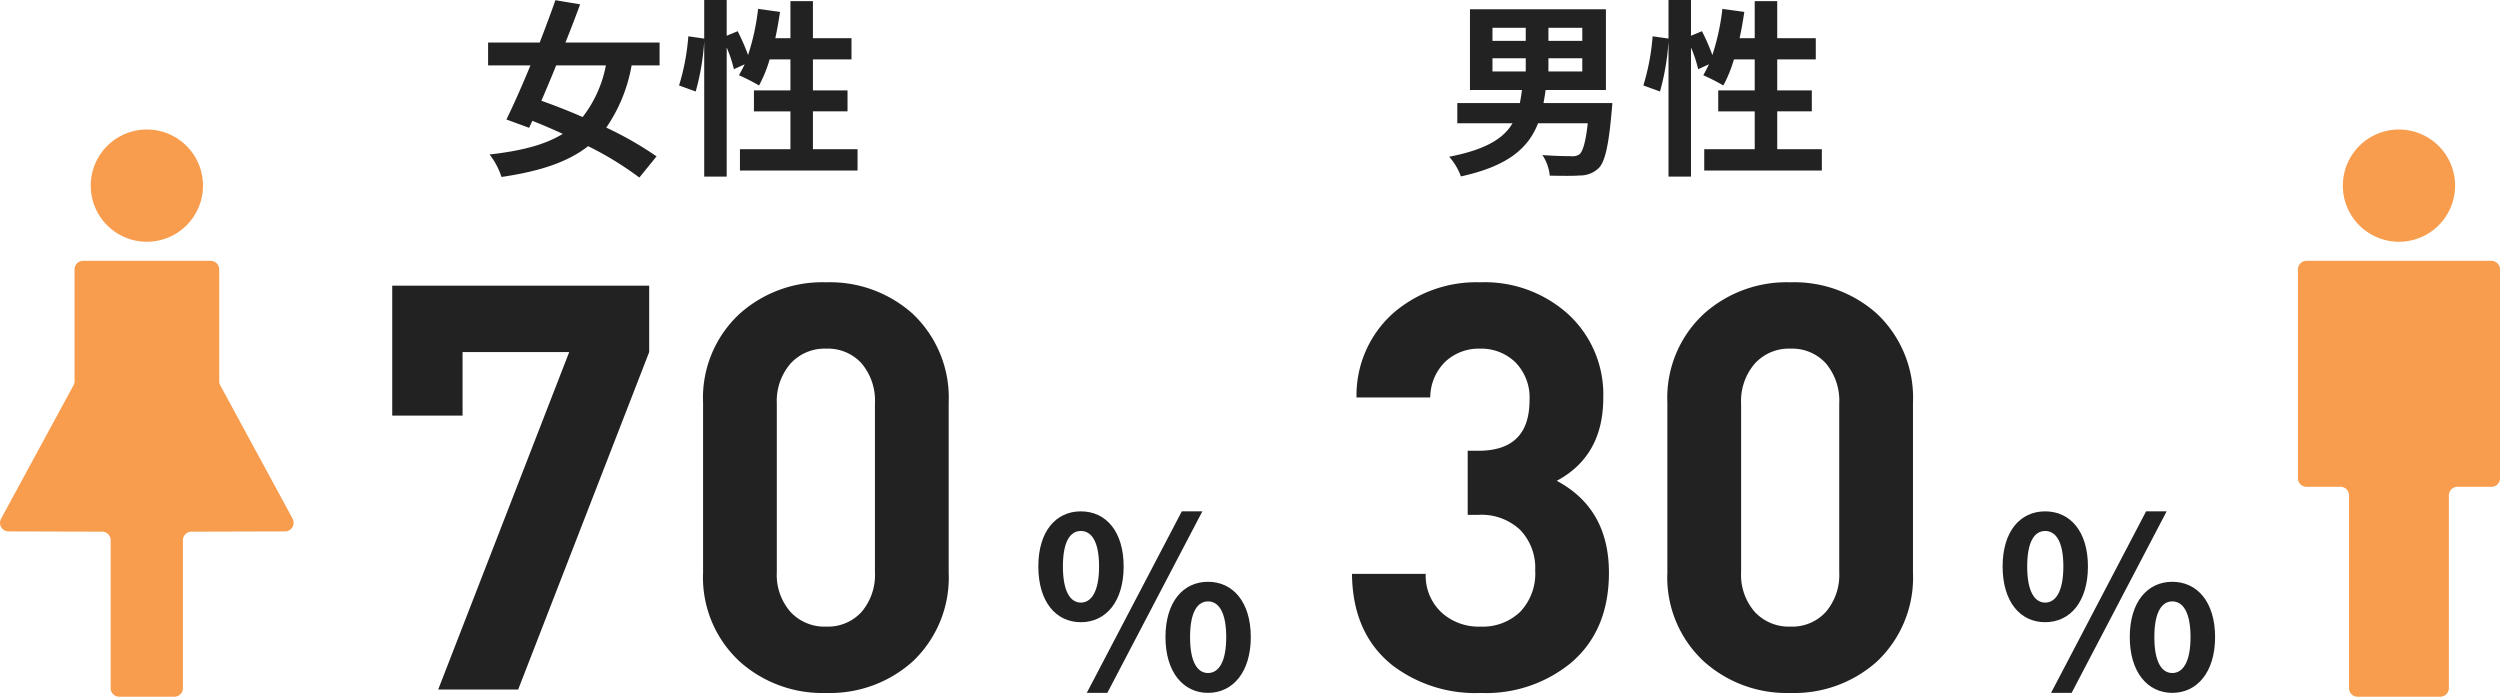
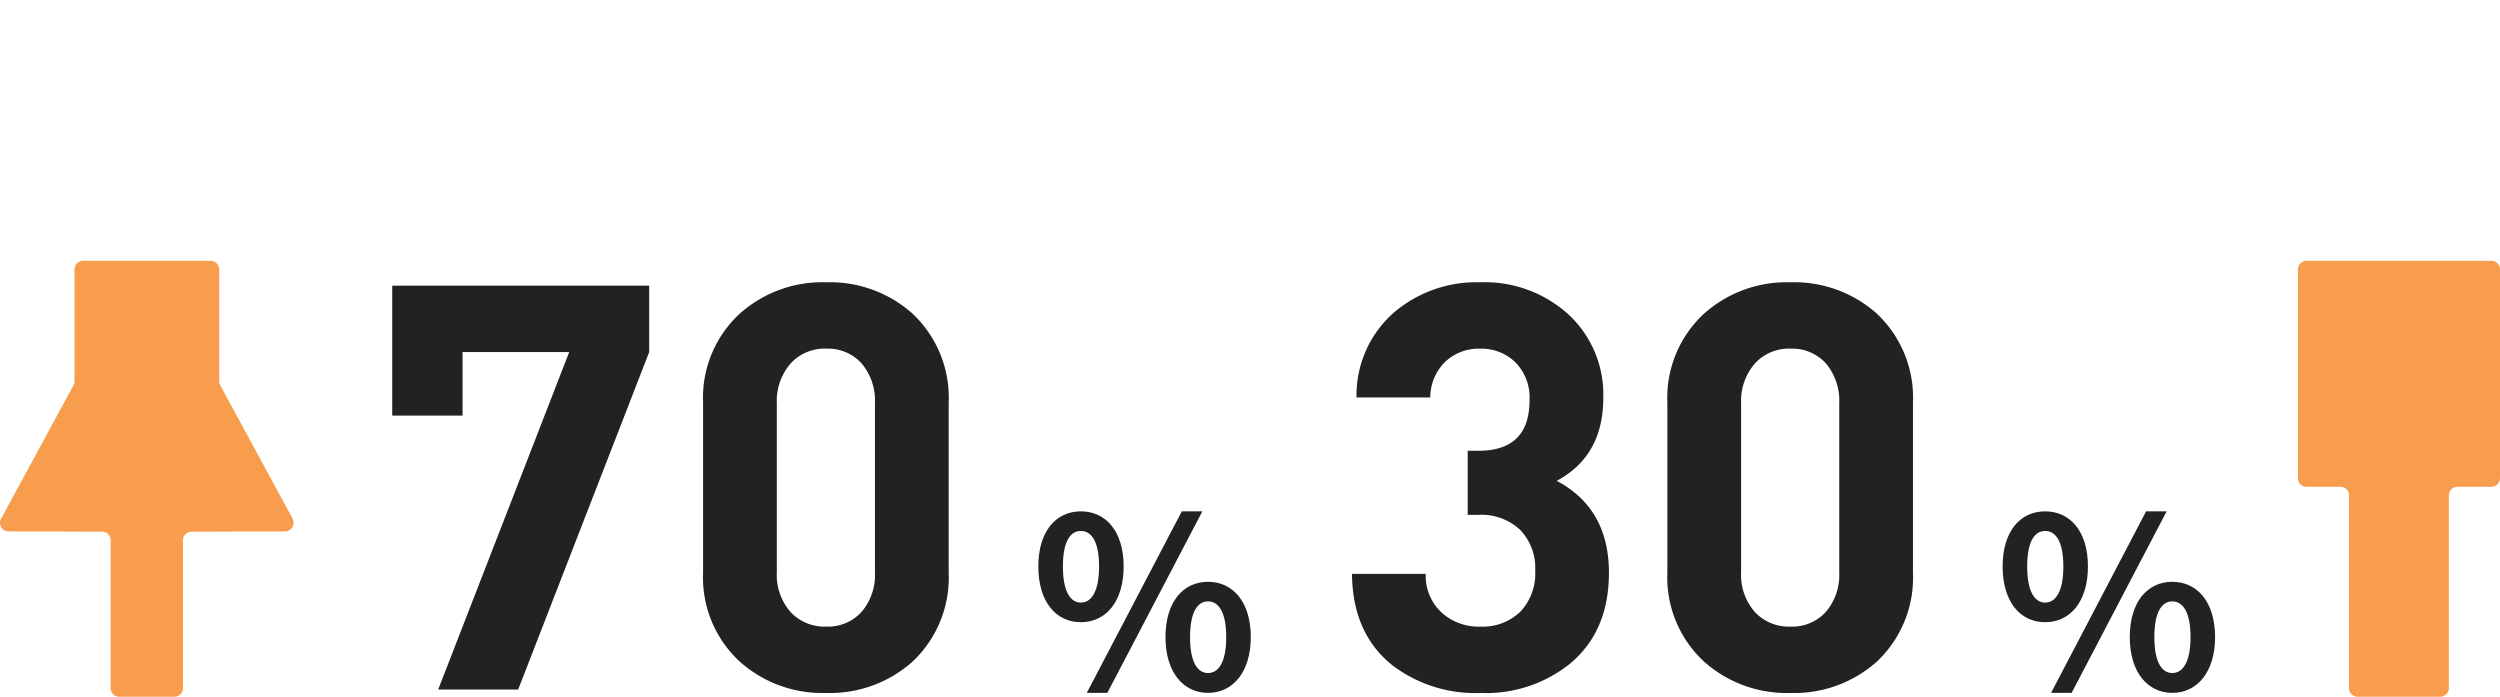
<svg xmlns="http://www.w3.org/2000/svg" width="264.443" height="73.698" viewBox="0 0 264.443 73.698">
  <g transform="translate(-358.001 -2209.06)">
    <path d="M-6.738-7.125c2.65,0,4.525-2.175,4.525-5.9,0-3.7-1.875-5.825-4.525-5.825s-4.5,2.125-4.5,5.825C-11.238-9.3-9.388-7.125-6.738-7.125Zm0-2.075c-1.075,0-1.9-1.1-1.9-3.825s.825-3.75,1.9-3.75,1.925,1.025,1.925,3.75S-5.663-9.2-6.738-9.2ZM-6.113.35h2.175l10.05-19.2H3.938ZM6.712.35c2.625,0,4.525-2.2,4.525-5.9,0-3.725-1.9-5.85-4.525-5.85s-4.5,2.125-4.5,5.85C2.212-1.85,4.087.35,6.712.35Zm0-2.1c-1.075,0-1.9-1.075-1.9-3.8s.825-3.775,1.9-3.775S8.638-8.275,8.638-5.55,7.787-1.75,6.712-1.75Z" transform="translate(479.07 2282)" fill="#222" />
-     <path d="M-6.98-10.02A12.8,12.8,0,0,1-9.44-4.56c-1.5-.66-3-1.24-4.36-1.72.5-1.18,1.04-2.44,1.56-3.74Zm5.68,0v-2.42h-9.96c.56-1.38,1.08-2.76,1.56-4.04l-2.62-.44c-.48,1.38-1.06,2.92-1.66,4.48h-5.46v2.42h4.48c-.88,2.14-1.78,4.16-2.54,5.72l2.4.88.34-.74c1.06.42,2.14.88,3.22,1.38-1.88,1.16-4.38,1.8-7.74,2.18a8.019,8.019,0,0,1,1.26,2.38c4.04-.6,7-1.56,9.16-3.26A34.739,34.739,0,0,1-3.44,1.84L-1.62-.4A36.369,36.369,0,0,0-6.94-3.44a16.65,16.65,0,0,0,2.68-6.58ZM14.92-1.16v-4h3.66V-7.38H14.92v-3.28H19V-12.9H14.92v-3.92H12.54v3.92h-1.6c.2-.9.36-1.84.5-2.78L9.12-16a24.206,24.206,0,0,1-1.06,4.88,22.931,22.931,0,0,0-1.1-2.52l-1.16.48v-3.78H3.42v4.08L1.74-13.1A23.77,23.77,0,0,1,.76-7.9l1.76.64a25.487,25.487,0,0,0,.9-5.3V1.74H5.8V-11.92a13.907,13.907,0,0,1,.76,2.3l1.14-.52c-.2.42-.4.8-.6,1.16A21.031,21.031,0,0,1,9.22-7.9a13.662,13.662,0,0,0,1.12-2.76h2.2v3.28H8.68v2.22h3.86v4H7.2V1.1H19.64V-1.16Z" transform="translate(429.07 2226)" fill="#222" />
-     <path d="M-15.2-10.78h3.52v1.4H-15.2Zm0-3.22h3.52v1.38H-15.2Zm9.5,1.38H-9.28V-14H-5.7Zm0,3.24H-9.28v-1.4H-5.7ZM-9.8-6.04c.08-.46.16-.9.22-1.38H-3.2v-8.54H-17.58v8.54h5.5c-.06.48-.14.94-.22,1.38h-6.62V-3.9h5.84c-.94,1.6-2.8,2.78-6.7,3.54a6.383,6.383,0,0,1,1.24,2.08c5.04-1.1,7.16-3.04,8.16-5.62h5.26C-5.34-1.92-5.64-.92-6-.62a1.257,1.257,0,0,1-.88.2c-.54,0-1.8-.02-3.04-.12a4.715,4.715,0,0,1,.78,2.18c1.26.02,2.48.04,3.18-.02a2.811,2.811,0,0,0,2-.78C-3.32.2-2.92-1.44-2.6-5.08c.04-.32.08-.96.08-.96ZM14.92-1.16v-4h3.66V-7.38H14.92v-3.28H19V-12.9H14.92v-3.92H12.54v3.92h-1.6c.2-.9.36-1.84.5-2.78L9.12-16a24.206,24.206,0,0,1-1.06,4.88,22.931,22.931,0,0,0-1.1-2.52l-1.16.48v-3.78H3.42v4.08L1.74-13.1A23.77,23.77,0,0,1,.76-7.9l1.76.64a25.487,25.487,0,0,0,.9-5.3V1.74H5.8V-11.92a13.907,13.907,0,0,1,.76,2.3l1.14-.52c-.2.42-.4.8-.6,1.16A21.031,21.031,0,0,1,9.22-7.9a13.662,13.662,0,0,0,1.12-2.76h2.2v3.28H8.68v2.22h3.86v4H7.2V1.1H19.64V-1.16Z" transform="translate(531.07 2226)" fill="#222" />
    <path d="M-6.738-7.125c2.65,0,4.525-2.175,4.525-5.9,0-3.7-1.875-5.825-4.525-5.825s-4.5,2.125-4.5,5.825C-11.238-9.3-9.388-7.125-6.738-7.125Zm0-2.075c-1.075,0-1.9-1.1-1.9-3.825s.825-3.75,1.9-3.75,1.925,1.025,1.925,3.75S-5.663-9.2-6.738-9.2ZM-6.113.35h2.175l10.05-19.2H3.938ZM6.712.35c2.625,0,4.525-2.2,4.525-5.9,0-3.725-1.9-5.85-4.525-5.85s-4.5,2.125-4.5,5.85C2.212-1.85,4.087.35,6.712.35Zm0-2.1c-1.075,0-1.9-1.075-1.9-3.8s.825-3.775,1.9-3.775S8.638-8.275,8.638-5.55,7.787-1.75,6.712-1.75Z" transform="translate(581.07 2282)" fill="#222" />
    <path d="M-2.4-35.7-16.26,0h-8.46l13.86-35.7H-22.14v6.72h-7.44V-42.72H-2.4ZM29.28-12.36a12.2,12.2,0,0,1-3.84,9.42A13.112,13.112,0,0,1,16.32.36,13.112,13.112,0,0,1,7.2-2.94a12.1,12.1,0,0,1-3.9-9.42v-18a12.1,12.1,0,0,1,3.9-9.42,13.112,13.112,0,0,1,9.12-3.3,13.112,13.112,0,0,1,9.12,3.3,12.2,12.2,0,0,1,3.84,9.42Zm-7.8-.06V-30.24a6.118,6.118,0,0,0-1.41-4.26,4.809,4.809,0,0,0-3.75-1.56,4.858,4.858,0,0,0-3.78,1.59,6.061,6.061,0,0,0-1.44,4.23v17.82a5.949,5.949,0,0,0,1.44,4.2,4.9,4.9,0,0,0,3.78,1.56,4.809,4.809,0,0,0,3.75-1.56A6.027,6.027,0,0,0,21.48-12.42Z" transform="translate(429.07 2282)" fill="#222" />
    <path d="M-2.88-12.36q0,6.12-4.02,9.54A14.166,14.166,0,0,1-16.44.36,14.476,14.476,0,0,1-25.8-2.58q-4.2-3.36-4.26-9.66h7.8a5.3,5.3,0,0,0,1.8,4.2,5.842,5.842,0,0,0,4.02,1.38,5.7,5.7,0,0,0,4.17-1.56,5.857,5.857,0,0,0,1.59-4.38,5.8,5.8,0,0,0-1.59-4.29,5.96,5.96,0,0,0-4.41-1.59h-1.14v-6.78h1.14q5.4,0,5.4-5.34a5.31,5.31,0,0,0-1.5-4.02,5.162,5.162,0,0,0-3.72-1.44,5.18,5.18,0,0,0-3.69,1.38,5.32,5.32,0,0,0-1.59,3.78h-7.8a11.633,11.633,0,0,1,3.84-8.88,13.416,13.416,0,0,1,9.24-3.3,13.164,13.164,0,0,1,9.36,3.42,11.527,11.527,0,0,1,3.66,8.82q0,6.12-4.92,8.76Q-2.88-19.14-2.88-12.36Zm32.16,0a12.2,12.2,0,0,1-3.84,9.42A13.112,13.112,0,0,1,16.32.36,13.112,13.112,0,0,1,7.2-2.94a12.1,12.1,0,0,1-3.9-9.42v-18a12.1,12.1,0,0,1,3.9-9.42,13.112,13.112,0,0,1,9.12-3.3,13.112,13.112,0,0,1,9.12,3.3,12.2,12.2,0,0,1,3.84,9.42Zm-7.8-.06V-30.24a6.118,6.118,0,0,0-1.41-4.26,4.809,4.809,0,0,0-3.75-1.56,4.858,4.858,0,0,0-3.78,1.59,6.061,6.061,0,0,0-1.44,4.23v17.82a5.949,5.949,0,0,0,1.44,4.2,4.9,4.9,0,0,0,3.78,1.56,4.809,4.809,0,0,0,3.75-1.56A6.027,6.027,0,0,0,21.48-12.42Z" transform="translate(531.07 2282)" fill="#222" />
-     <path d="M150.169,5.936A5.937,5.937,0,1,1,144.232,0a5.937,5.937,0,0,1,5.937,5.937" transform="translate(229.304 2222.759)" fill="#f89d4e" />
    <path d="M30.96,227.453,23.3,213.337a.906.906,0,0,1-.11-.432V201.076a.906.906,0,0,0-.906-.906H8.792a.906.906,0,0,0-.906.906V212.9a.906.906,0,0,1-.11.432L.112,227.453a.906.906,0,0,0,.794,1.339l9.9.028a.906.906,0,0,1,.9.906v15.645a.906.906,0,0,0,.906.906h5.833a.906.906,0,0,0,.906-.906V229.726a.906.906,0,0,1,.9-.906l9.9-.028a.906.906,0,0,0,.794-1.339" transform="translate(358 2036.48)" fill="#f89d4e" />
    <path d="M20.467,200.17H.906a.906.906,0,0,0-.906.906v22.09a.906.906,0,0,0,.906.906H4.5a.906.906,0,0,1,.906.906v20.392a.906.906,0,0,0,.906.906H15.06a.906.906,0,0,0,.906-.906V224.979a.906.906,0,0,1,.906-.906h3.595a.906.906,0,0,0,.906-.906v-22.09a.906.906,0,0,0-.906-.906" transform="translate(601.07 2036.48)" fill="#f89d4e" />
-     <path d="M80.308,5.936A5.937,5.937,0,1,1,74.371,0a5.937,5.937,0,0,1,5.937,5.937" transform="translate(537.386 2222.759)" fill="#f89d4e" />
  </g>
</svg>